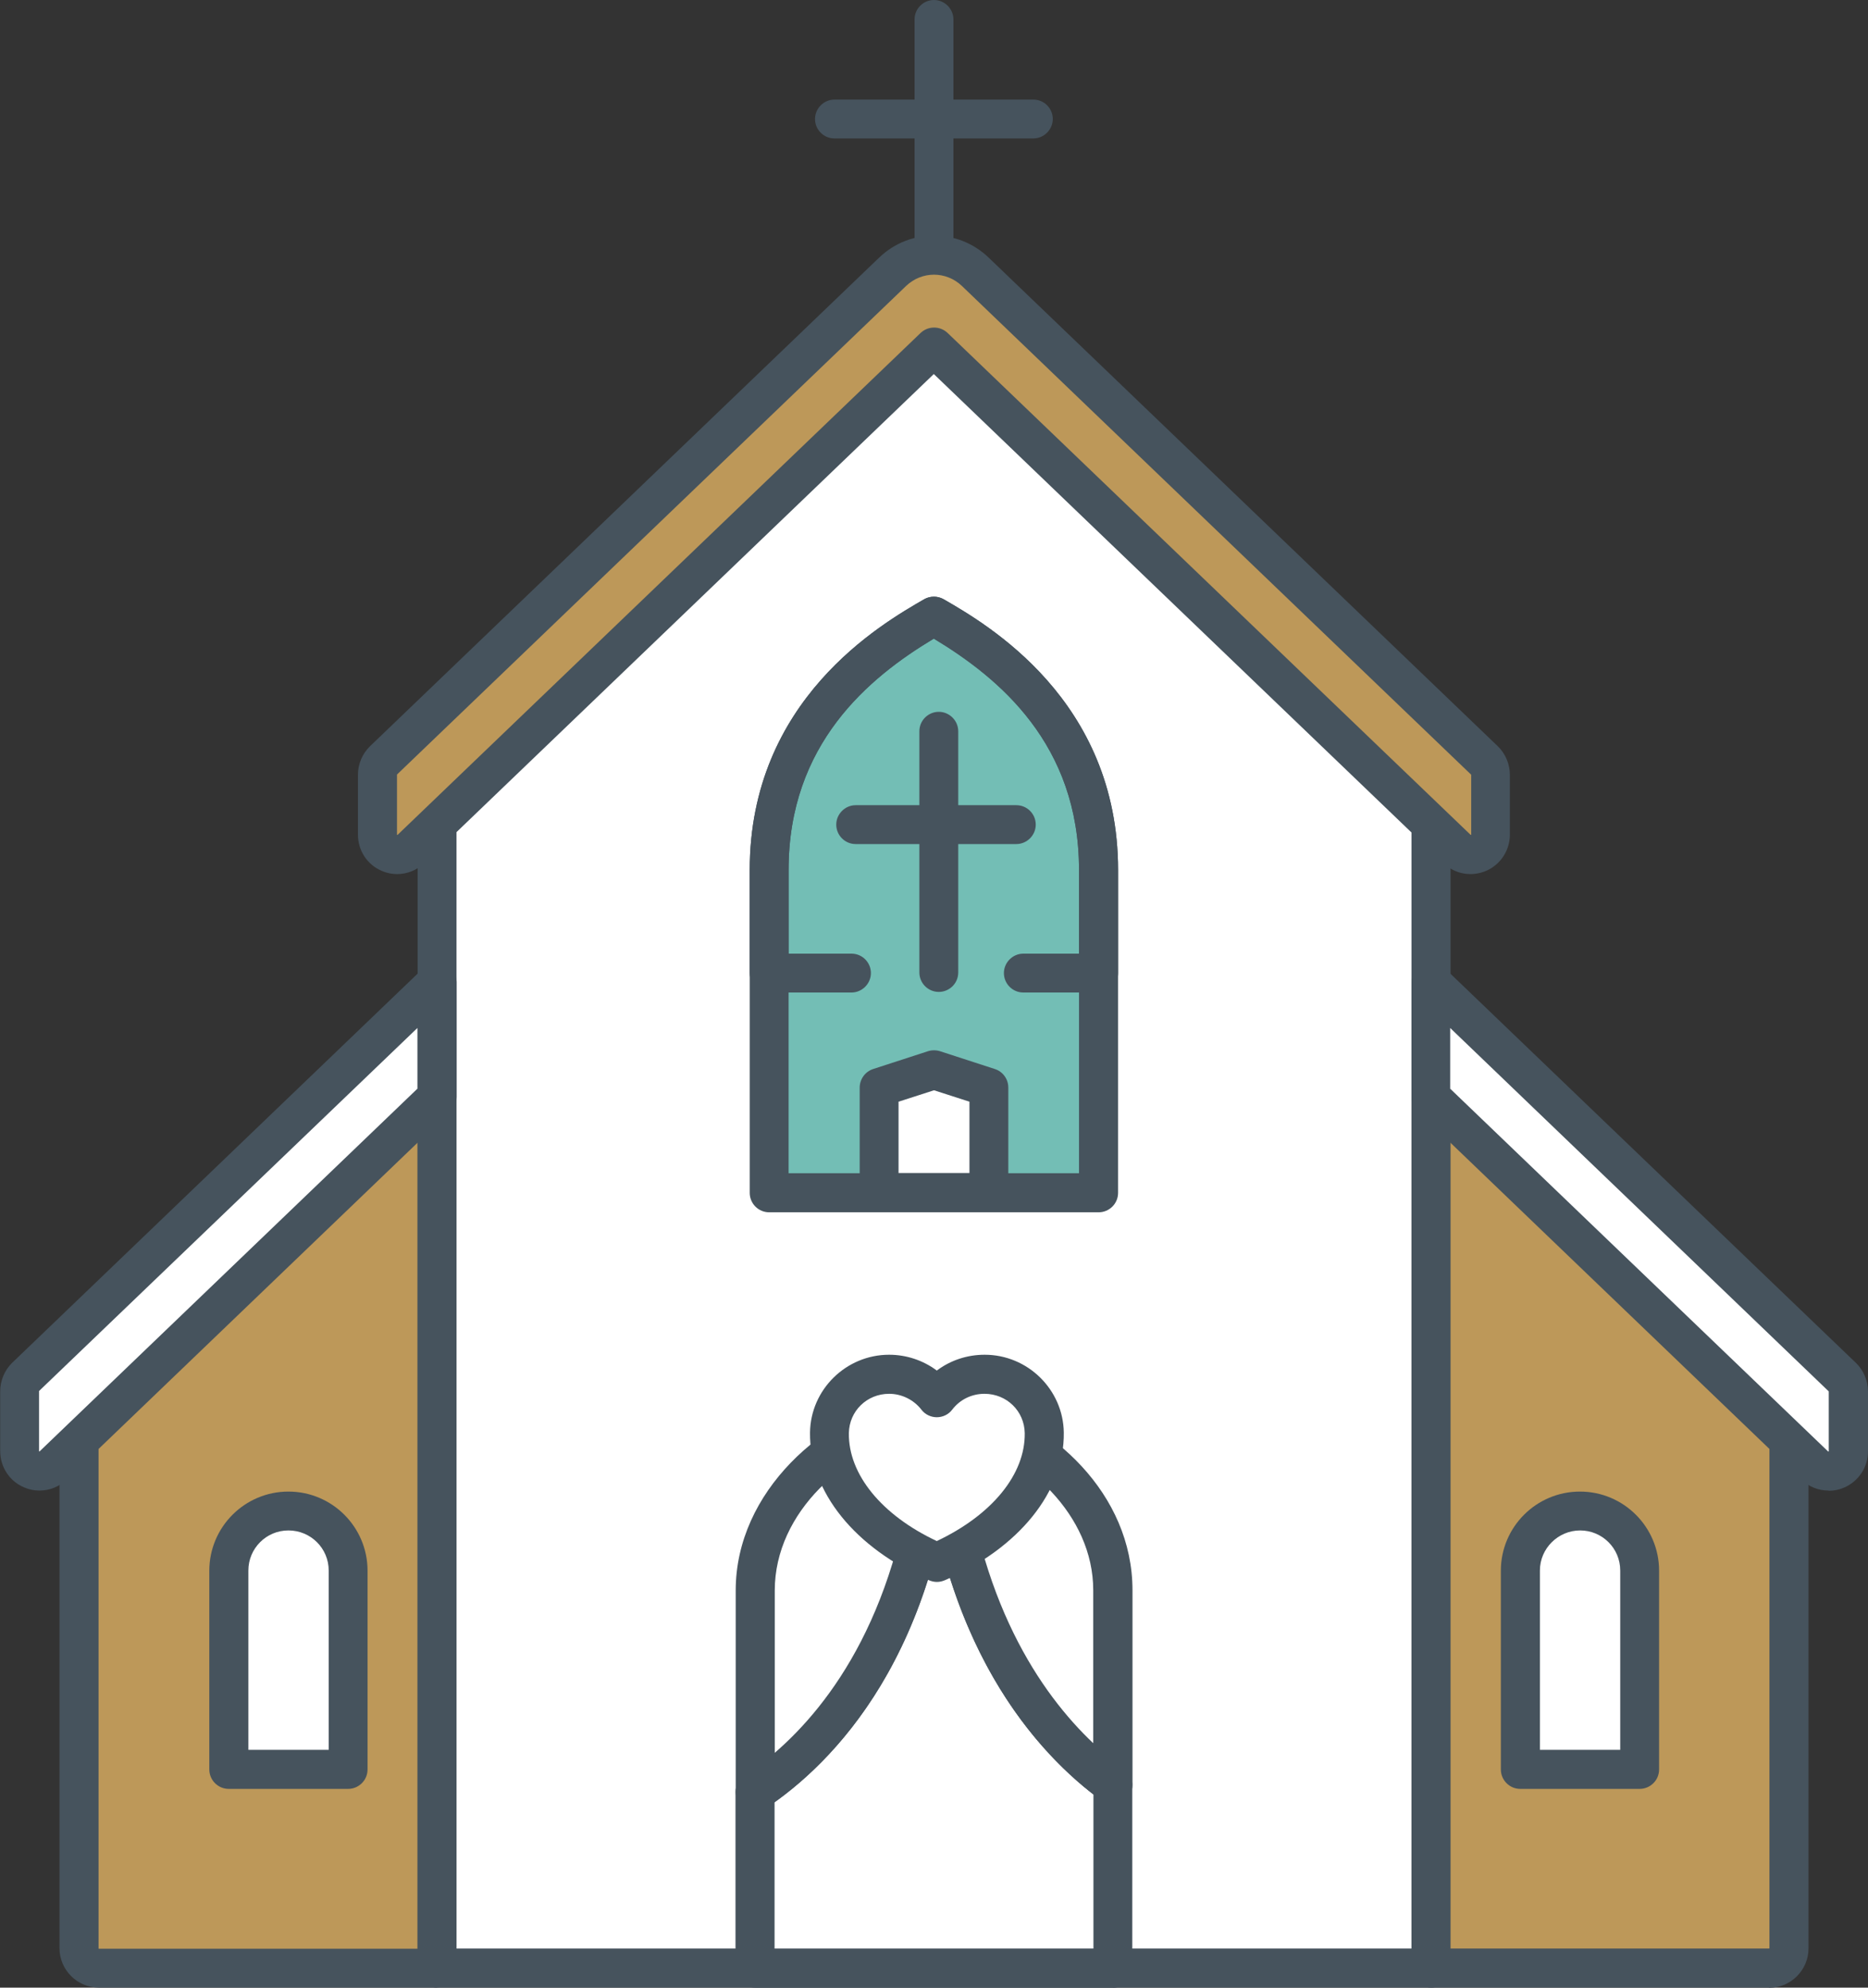
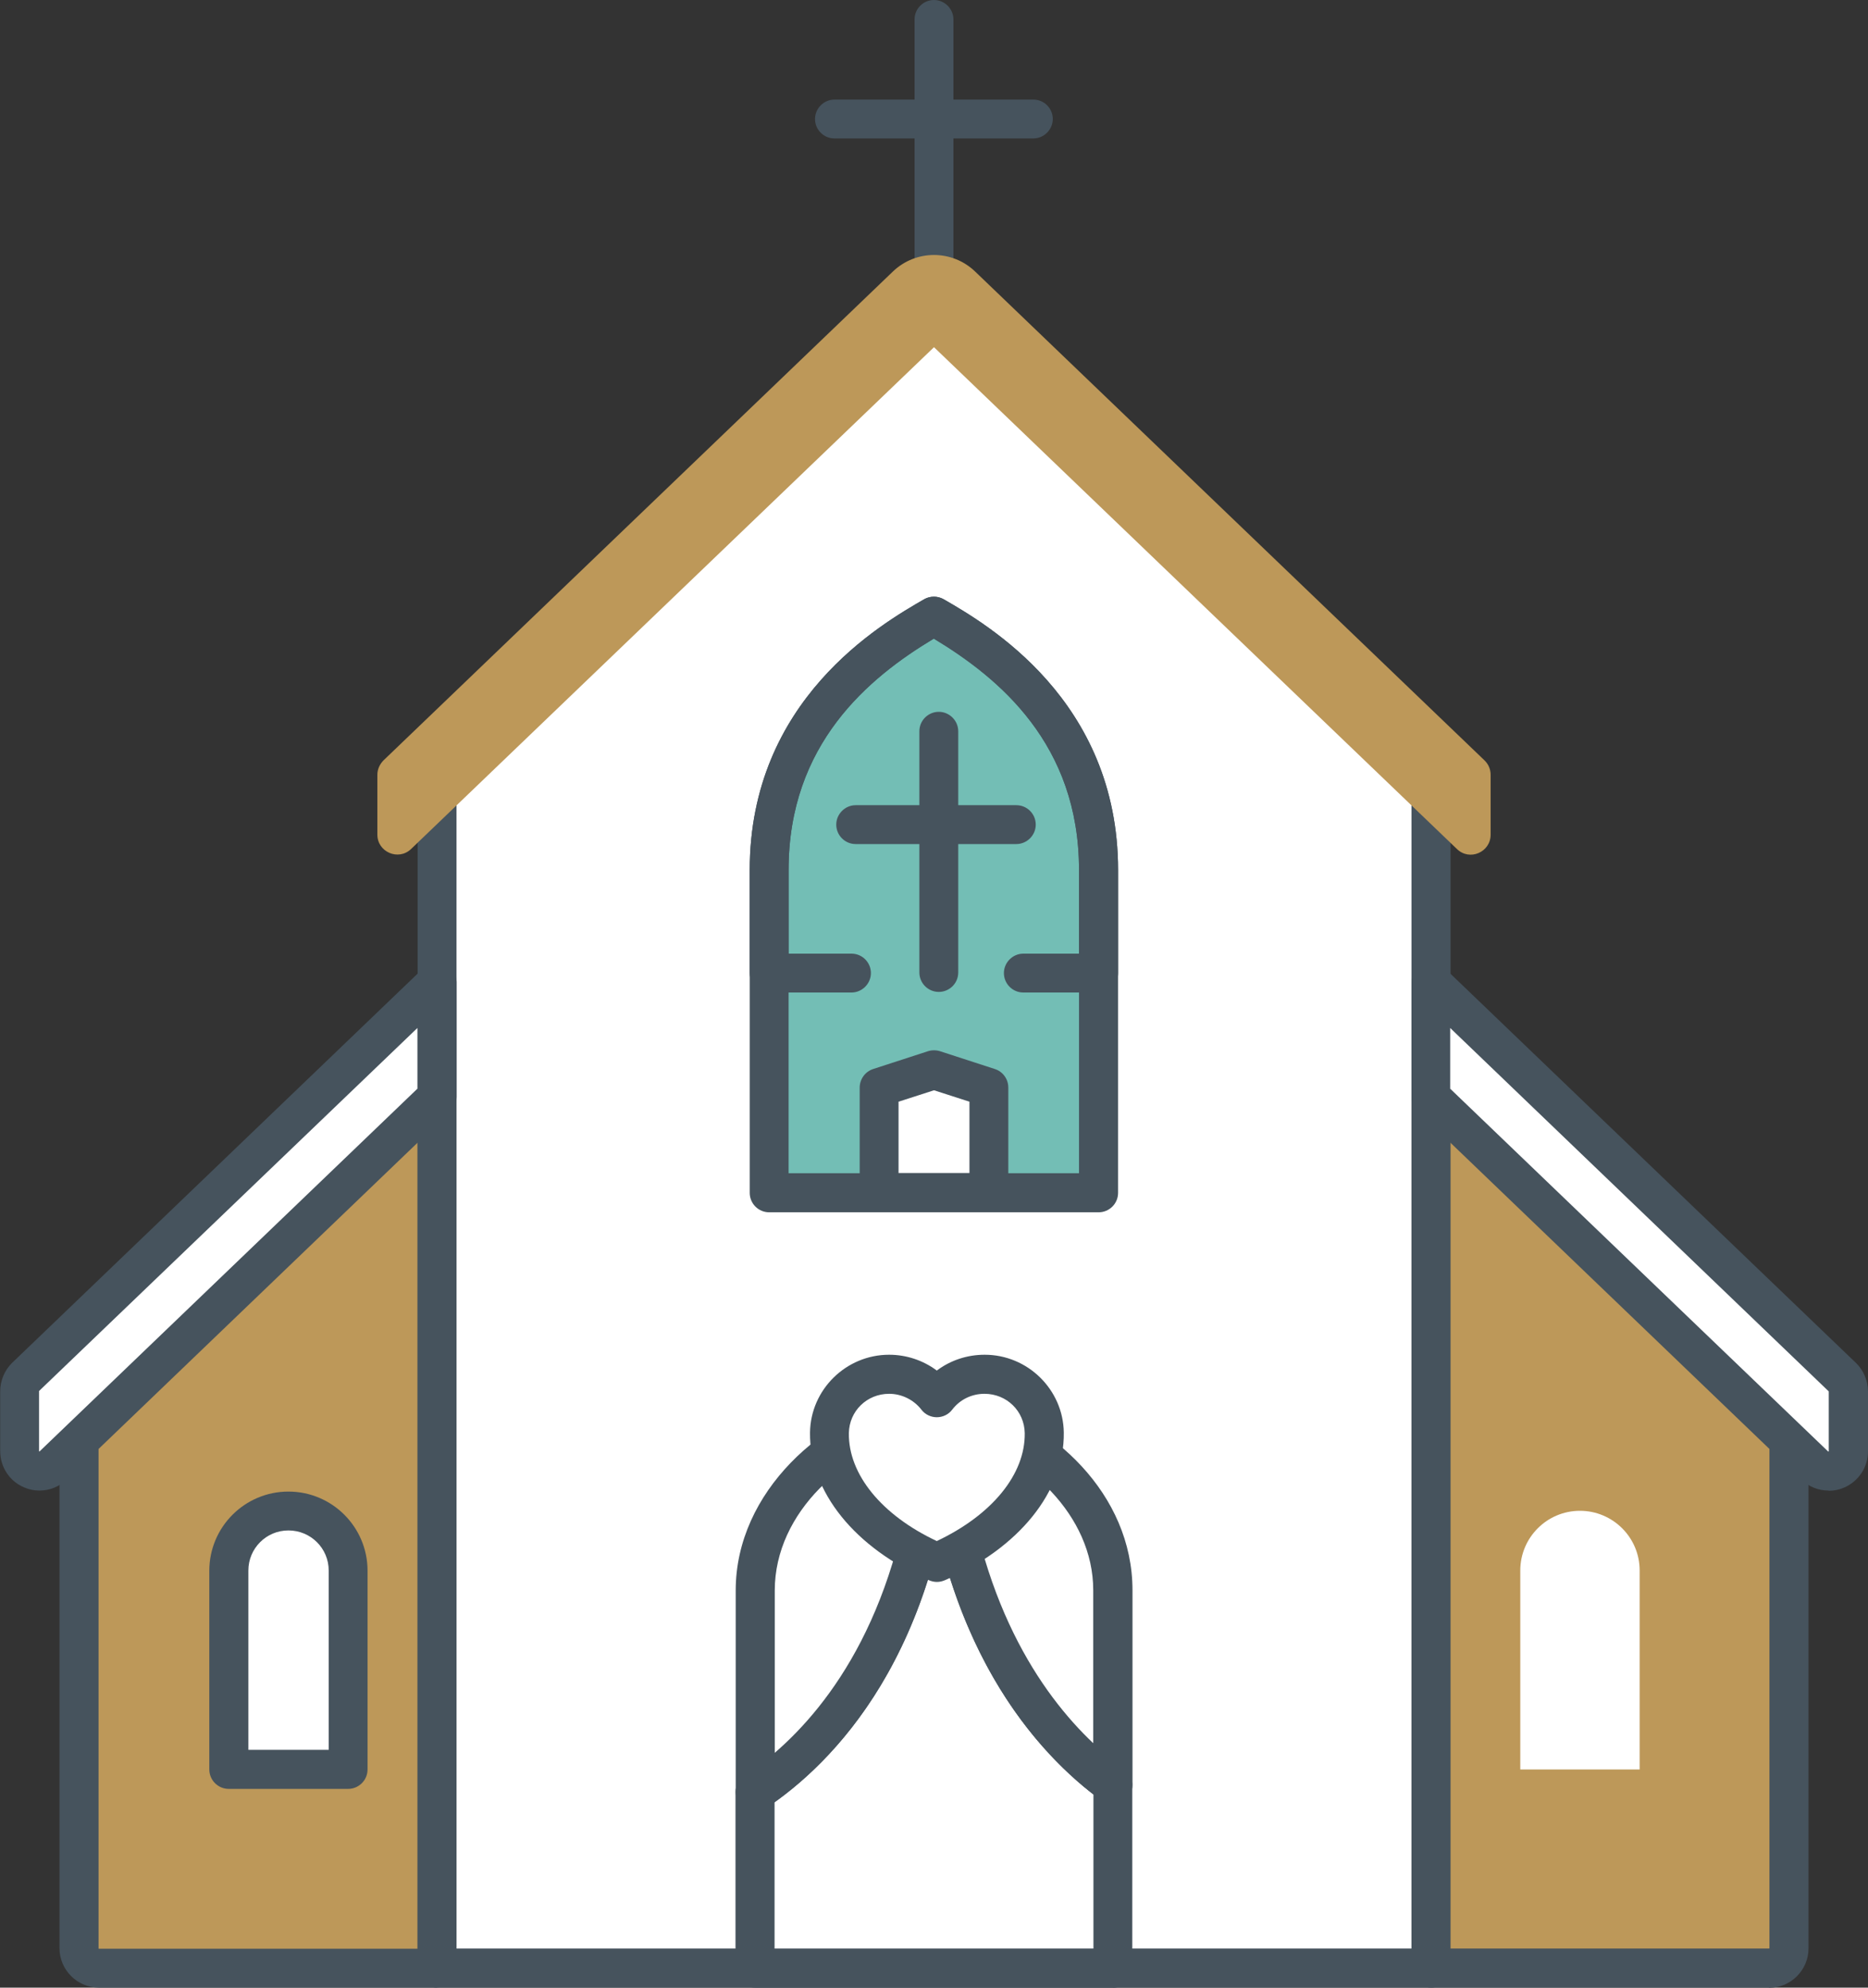
<svg xmlns="http://www.w3.org/2000/svg" id="_レイヤー_2" data-name="レイヤー 2" viewBox="0 0 93.26 99.21">
  <rect x="0" y="0" width="93.26" height="99.21" fill="#333333" stroke="none" />
  <defs>
    <style>
      .cls-1, .cls-2 {
        fill: #fff;
      }

      .cls-3 {
        fill: #bd9859;
      }

      .cls-4 {
        fill: #46535d;
      }

      .cls-5 {
        fill: #73beb5;
      }

      .cls-2 {
        fill-rule: evenodd;
      }
    </style>
  </defs>
  <g id="_レイヤー_1-2" data-name="レイヤー 1">
    <g>
      <g>
        <path class="cls-4" d="M51.59,6.91h-9.93c-.54,0-.97-.44-.97-.97s.44-.97,.97-.97h9.93c.54,0,.97,.44,.97,.97s-.44,.97-.97,.97Z" />
        <path class="cls-4" d="M46.63,16.83c-.54,0-.97-.44-.97-.97V.97c0-.54,.44-.97,.97-.97s.97,.44,.97,.97V15.86c0,.54-.44,.97-.97,.97Z" />
        <g>
          <polygon class="cls-1" points="46.63 15.86 21.82 39.68 21.82 98.24 71.44 98.24 71.44 39.68 46.63 15.86" />
          <path class="cls-4" d="M71.44,99.21H21.82c-.54,0-.97-.44-.97-.97V39.68c0-.26,.11-.52,.3-.7L45.96,15.16c.38-.36,.97-.36,1.35,0l24.81,23.82c.19,.18,.3,.44,.3,.7v58.56c0,.54-.44,.97-.97,.97Zm-48.65-1.95h47.68V40.1l-23.84-22.89-23.84,22.89v57.17Z" />
        </g>
        <g>
          <path class="cls-3" d="M44.57,13.56l-25.42,24.39c-.19,.19-.31,.45-.31,.72v2.99c0,.87,1.05,1.32,1.68,.72l26.11-25.05,26.11,25.05c.63,.61,1.68,.16,1.68-.72v-2.99c0-.27-.11-.53-.31-.72L48.69,13.56c-1.15-1.11-2.97-1.11-4.12,0Z" />
-           <path class="cls-4" d="M19.83,43.63c-.26,0-.52-.05-.77-.16-.73-.31-1.19-1.02-1.19-1.81v-2.99c0-.53,.22-1.05,.6-1.42L43.89,12.86h0c1.53-1.47,3.94-1.47,5.47,0l25.42,24.39c.38,.37,.6,.89,.6,1.42v2.99c0,.79-.47,1.5-1.19,1.81-.73,.31-1.56,.16-2.13-.39l-25.44-24.41-25.44,24.41c-.37,.36-.86,.55-1.36,.55ZM46.63,13.71c-.5,0-1,.19-1.39,.56h0s-25.42,24.39-25.42,24.39v3s.02,.02,.02,.02l26.12-25.06c.38-.36,.97-.36,1.35,0l26.11,25.05s.03,0,.03,0v-3S48.02,14.27,48.02,14.27c-.39-.37-.89-.56-1.39-.56Zm-2.06-.14h0Z" />
        </g>
        <g>
          <path class="cls-3" d="M21.82,52.58L3.95,69.46v27.79c0,.55,.44,.99,.99,.99H21.82V52.58Z" />
          <path class="cls-4" d="M21.82,99.21H4.94c-1.08,0-1.97-.88-1.97-1.97v-27.79c0-.27,.11-.52,.3-.71l17.87-16.87c.28-.27,.7-.34,1.05-.19,.36,.15,.59,.5,.59,.89v45.66c0,.54-.44,.97-.97,.97ZM4.92,69.88v27.37s0,.02,.02,.02h15.9V54.84l-15.92,15.04Z" />
        </g>
        <g>
          <path class="cls-1" d="M17.38,88.32h-5.96v-9.93c0-1.64,1.33-2.98,2.98-2.98h0c1.64,0,2.98,1.33,2.98,2.98v9.93Z" />
          <path class="cls-4" d="M17.38,89.29h-5.96c-.54,0-.97-.44-.97-.97v-9.92c0-2.18,1.77-3.95,3.95-3.95s3.95,1.77,3.95,3.95v9.92c0,.54-.44,.97-.97,.97Zm-4.98-1.95h4.01v-8.95c0-1.11-.9-2-2.01-2s-2,.9-2,2v8.95Z" />
        </g>
        <g>
          <path class="cls-1" d="M21.82,49.02L1.28,68.73c-.2,.19-.31,.45-.31,.72v2.99c0,.87,1.05,1.32,1.68,.72l19.16-18.39v-5.74Z" />
          <path class="cls-4" d="M1.97,74.4c-.26,0-.52-.05-.77-.16-.73-.31-1.19-1.02-1.19-1.81v-2.99c0-.53,.22-1.05,.6-1.42l20.54-19.71c.28-.27,.7-.35,1.06-.19,.36,.15,.59,.5,.59,.89v5.74c0,.26-.11,.52-.3,.7L3.33,73.85c-.37,.36-.86,.55-1.36,.55Zm18.88-23.1L1.95,69.43v3s0,.02,.02,.02l18.87-18.11v-3.05Z" />
        </g>
        <g>
          <path class="cls-3" d="M71.44,52.58l17.87,16.87v27.79c0,.55-.44,.99-.99,.99h-16.87V52.58Z" />
          <path class="cls-4" d="M88.32,99.21h-16.87c-.54,0-.97-.44-.97-.97V52.58c0-.39,.23-.74,.59-.89,.36-.15,.77-.08,1.05,.19l17.87,16.87c.19,.18,.3,.44,.3,.71v27.79c0,1.08-.88,1.97-1.97,1.97Zm-15.9-1.95h15.9s.02,0,.02-.02v-27.37l-15.92-15.04v42.43Z" />
        </g>
        <g>
          <path class="cls-1" d="M71.44,49.02l20.54,19.71c.2,.19,.31,.45,.31,.72v2.99c0,.87-1.05,1.32-1.68,.72l-19.16-18.39v-5.74Z" />
          <path class="cls-4" d="M91.29,74.4c-.5,0-.99-.19-1.36-.55l-19.16-18.39c-.19-.18-.3-.44-.3-.7v-5.74c0-.39,.23-.74,.59-.89,.36-.15,.77-.08,1.06,.19l20.54,19.71c.38,.37,.6,.89,.6,1.42v2.99c0,.79-.47,1.5-1.19,1.81-.25,.11-.51,.16-.77,.16Zm-18.88-20.05l18.86,18.1s.03,0,.03,0v-3s-18.9-18.14-18.9-18.14v3.04Z" />
        </g>
        <g>
          <g id="Layer_1">
            <g>
              <path class="cls-5" d="M38.41,59.53h16.45v-16.11c0-6.99-4.62-10.6-8.22-12.68-3.6,2.08-8.22,5.68-8.22,12.68v16.11Z" />
              <path class="cls-4" d="M54.85,60.51h-16.45c-.54,0-.97-.44-.97-.97v-16.11c0-8.5,6.56-12.28,8.71-13.52,.3-.17,.67-.17,.97,0,2.15,1.24,8.71,5.02,8.71,13.52v16.11c0,.54-.44,.97-.97,.97Zm-15.48-1.95h14.5v-15.14c0-6.29-4-9.59-7.25-11.55-3.25,1.95-7.25,5.26-7.25,11.55v15.14Z" />
            </g>
          </g>
          <g id="Layer_1-2" data-name="Layer_1">
            <path class="cls-4" d="M54.85,49.54h-3.76c-.54,0-.97-.44-.97-.97s.44-.97,.97-.97h2.78v-4.17c0-6.29-4-9.59-7.25-11.55-3.25,1.95-7.25,5.26-7.25,11.55v4.17h3.14c.54,0,.97,.44,.97,.97s-.44,.97-.97,.97h-4.11c-.54,0-.97-.44-.97-.97v-5.14c0-8.5,6.56-12.28,8.71-13.52,.3-.17,.67-.17,.97,0,2.15,1.24,8.71,5.02,8.71,13.52v5.14c0,.54-.44,.97-.97,.97Z" />
          </g>
          <g>
            <polygon class="cls-1" points="49.37 54.29 46.63 53.41 43.89 54.29 43.89 59.53 49.37 59.53 49.37 54.29" />
            <path class="cls-4" d="M49.37,60.5h-5.48c-.54,0-.97-.44-.97-.97v-5.24c0-.42,.27-.8,.67-.93l2.74-.89c.19-.06,.41-.06,.6,0l2.74,.89c.4,.13,.67,.5,.67,.93v5.24c0,.54-.44,.97-.97,.97Zm-4.51-1.95h3.54v-3.56l-1.77-.57-1.77,.57v3.56Z" />
          </g>
        </g>
        <g>
          <path class="cls-1" d="M81.86,88.32h-5.96v-9.93c0-1.64,1.33-2.98,2.98-2.98h0c1.64,0,2.98,1.33,2.98,2.98v9.93Z" />
-           <path class="cls-4" d="M81.86,89.29h-5.96c-.54,0-.97-.44-.97-.97v-9.92c0-2.18,1.77-3.95,3.95-3.95s3.95,1.77,3.95,3.95v9.92c0,.54-.44,.97-.97,.97Zm-4.98-1.95h4.01v-8.95c0-1.11-.9-2-2-2s-2.01,.9-2.01,2v8.95Z" />
        </g>
      </g>
      <path class="cls-4" d="M46.87,49.51c-.54,0-.97-.44-.97-.97v-12.04c0-.54,.44-.97,.97-.97s.97,.44,.97,.97v12.04c0,.54-.44,.97-.97,.97Z" />
      <path class="cls-4" d="M50.74,42.13h-8.02c-.54,0-.97-.44-.97-.97s.44-.97,.97-.97h8.02c.54,0,.97,.44,.97,.97s-.44,.97-.97,.97Z" />
      <g>
        <g>
          <path class="cls-1" d="M46.96,70.53c-.05,0-.1-.01-.15-.02-.66,11.72-6.11,16.93-9.11,18.94v8.79h17.87v-9.15c-3.06-2.23-7.97-7.5-8.6-18.56Z" />
          <path class="cls-4" d="M55.56,99.21h-17.87c-.54,0-.97-.44-.97-.97v-8.79c0-.32,.16-.63,.43-.81,2.97-1.99,8.05-6.99,8.68-18.18,.02-.27,.14-.52,.34-.69,.2-.17,.47-.25,.74-.22,.06,0,.11,.01,.17,.02,.46,.06,.82,.44,.85,.91,.61,10.76,5.4,15.79,8.2,17.83,.25,.18,.4,.48,.4,.79v9.15c0,.54-.44,.97-.97,.97Zm-16.89-1.95h15.92v-7.69c-2.46-1.91-6.01-5.75-7.7-12.75-1.76,7.35-5.58,11.24-8.22,13.13v7.31Z" />
        </g>
        <g>
          <path class="cls-1" d="M46.63,70.49c-.34,.03-.68,.08-1.01,.15-4.1,.84-7.92,4.43-7.92,8.74v10.06c3-2,8.45-7.22,9.11-18.94-.06,0-.12-.01-.18-.02Z" />
          <path class="cls-4" d="M37.7,90.42c-.16,0-.31-.04-.46-.11-.32-.17-.51-.5-.51-.86v-10.06c0-4.95,4.42-8.82,8.7-9.69,.37-.08,.75-.13,1.12-.17,.06,0,.12,0,.18,0,.06,0,.13,.01,.19,.02,.51,.06,.89,.51,.86,1.02-.68,12.04-6.27,17.51-9.54,19.69-.16,.11-.35,.16-.54,.16Zm8.06-18.81c-3.49,.74-7.08,3.84-7.08,7.78v8.1c2.81-2.43,6.33-7.16,7.08-15.88Z" />
        </g>
        <g>
          <path class="cls-1" d="M48.22,70.78c-.42-.11-.84-.2-1.26-.25,.63,11.07,5.54,16.33,8.6,18.56v-9.71c0-4.11-3.46-7.56-7.34-8.6Z" />
          <path class="cls-4" d="M55.56,90.06c-.2,0-.4-.06-.57-.19-3.08-2.24-8.34-7.73-9-19.29-.02-.29,.1-.57,.31-.77,.21-.2,.5-.29,.79-.25,.46,.06,.93,.15,1.39,.28h0c4.01,1.08,8.06,4.7,8.06,9.54v9.71c0,.37-.21,.7-.53,.87-.14,.07-.29,.11-.44,.11Zm-7.54-18.33c.74,8.17,3.95,12.81,6.56,15.28v-7.63c0-3.8-3.37-6.76-6.56-7.65Z" />
        </g>
      </g>
      <g>
        <path class="cls-2" d="M52.14,71.52c.04,2.5-1.98,5.01-5.36,6.47-3.39-1.46-5.4-3.97-5.36-6.47,.02-1.61,1.33-2.92,2.98-2.92,.97,0,1.84,.46,2.38,1.17,.54-.71,1.41-1.17,2.38-1.17,1.65,0,2.96,1.31,2.98,2.92Z" />
        <path class="cls-4" d="M46.77,78.96c-.13,0-.26-.03-.38-.08-3.71-1.6-5.99-4.43-5.95-7.38,.03-2.14,1.8-3.88,3.95-3.88,.86,0,1.7,.28,2.38,.79,.68-.51,1.51-.79,2.39-.79,2.15,0,3.92,1.74,3.95,3.88h0c.04,2.95-2.24,5.78-5.95,7.38-.12,.05-.25,.08-.38,.08Zm-2.38-9.39c-1.11,0-1.99,.86-2.01,1.96-.03,2.06,1.64,4.1,4.39,5.39,2.75-1.3,4.42-3.33,4.39-5.39h0c-.02-1.1-.9-1.96-2.01-1.96-.64,0-1.23,.29-1.61,.79-.18,.24-.47,.38-.77,.38h0c-.3,0-.59-.14-.77-.38-.38-.49-.98-.79-1.61-.79Z" />
      </g>
    </g>
  </g>
</svg>